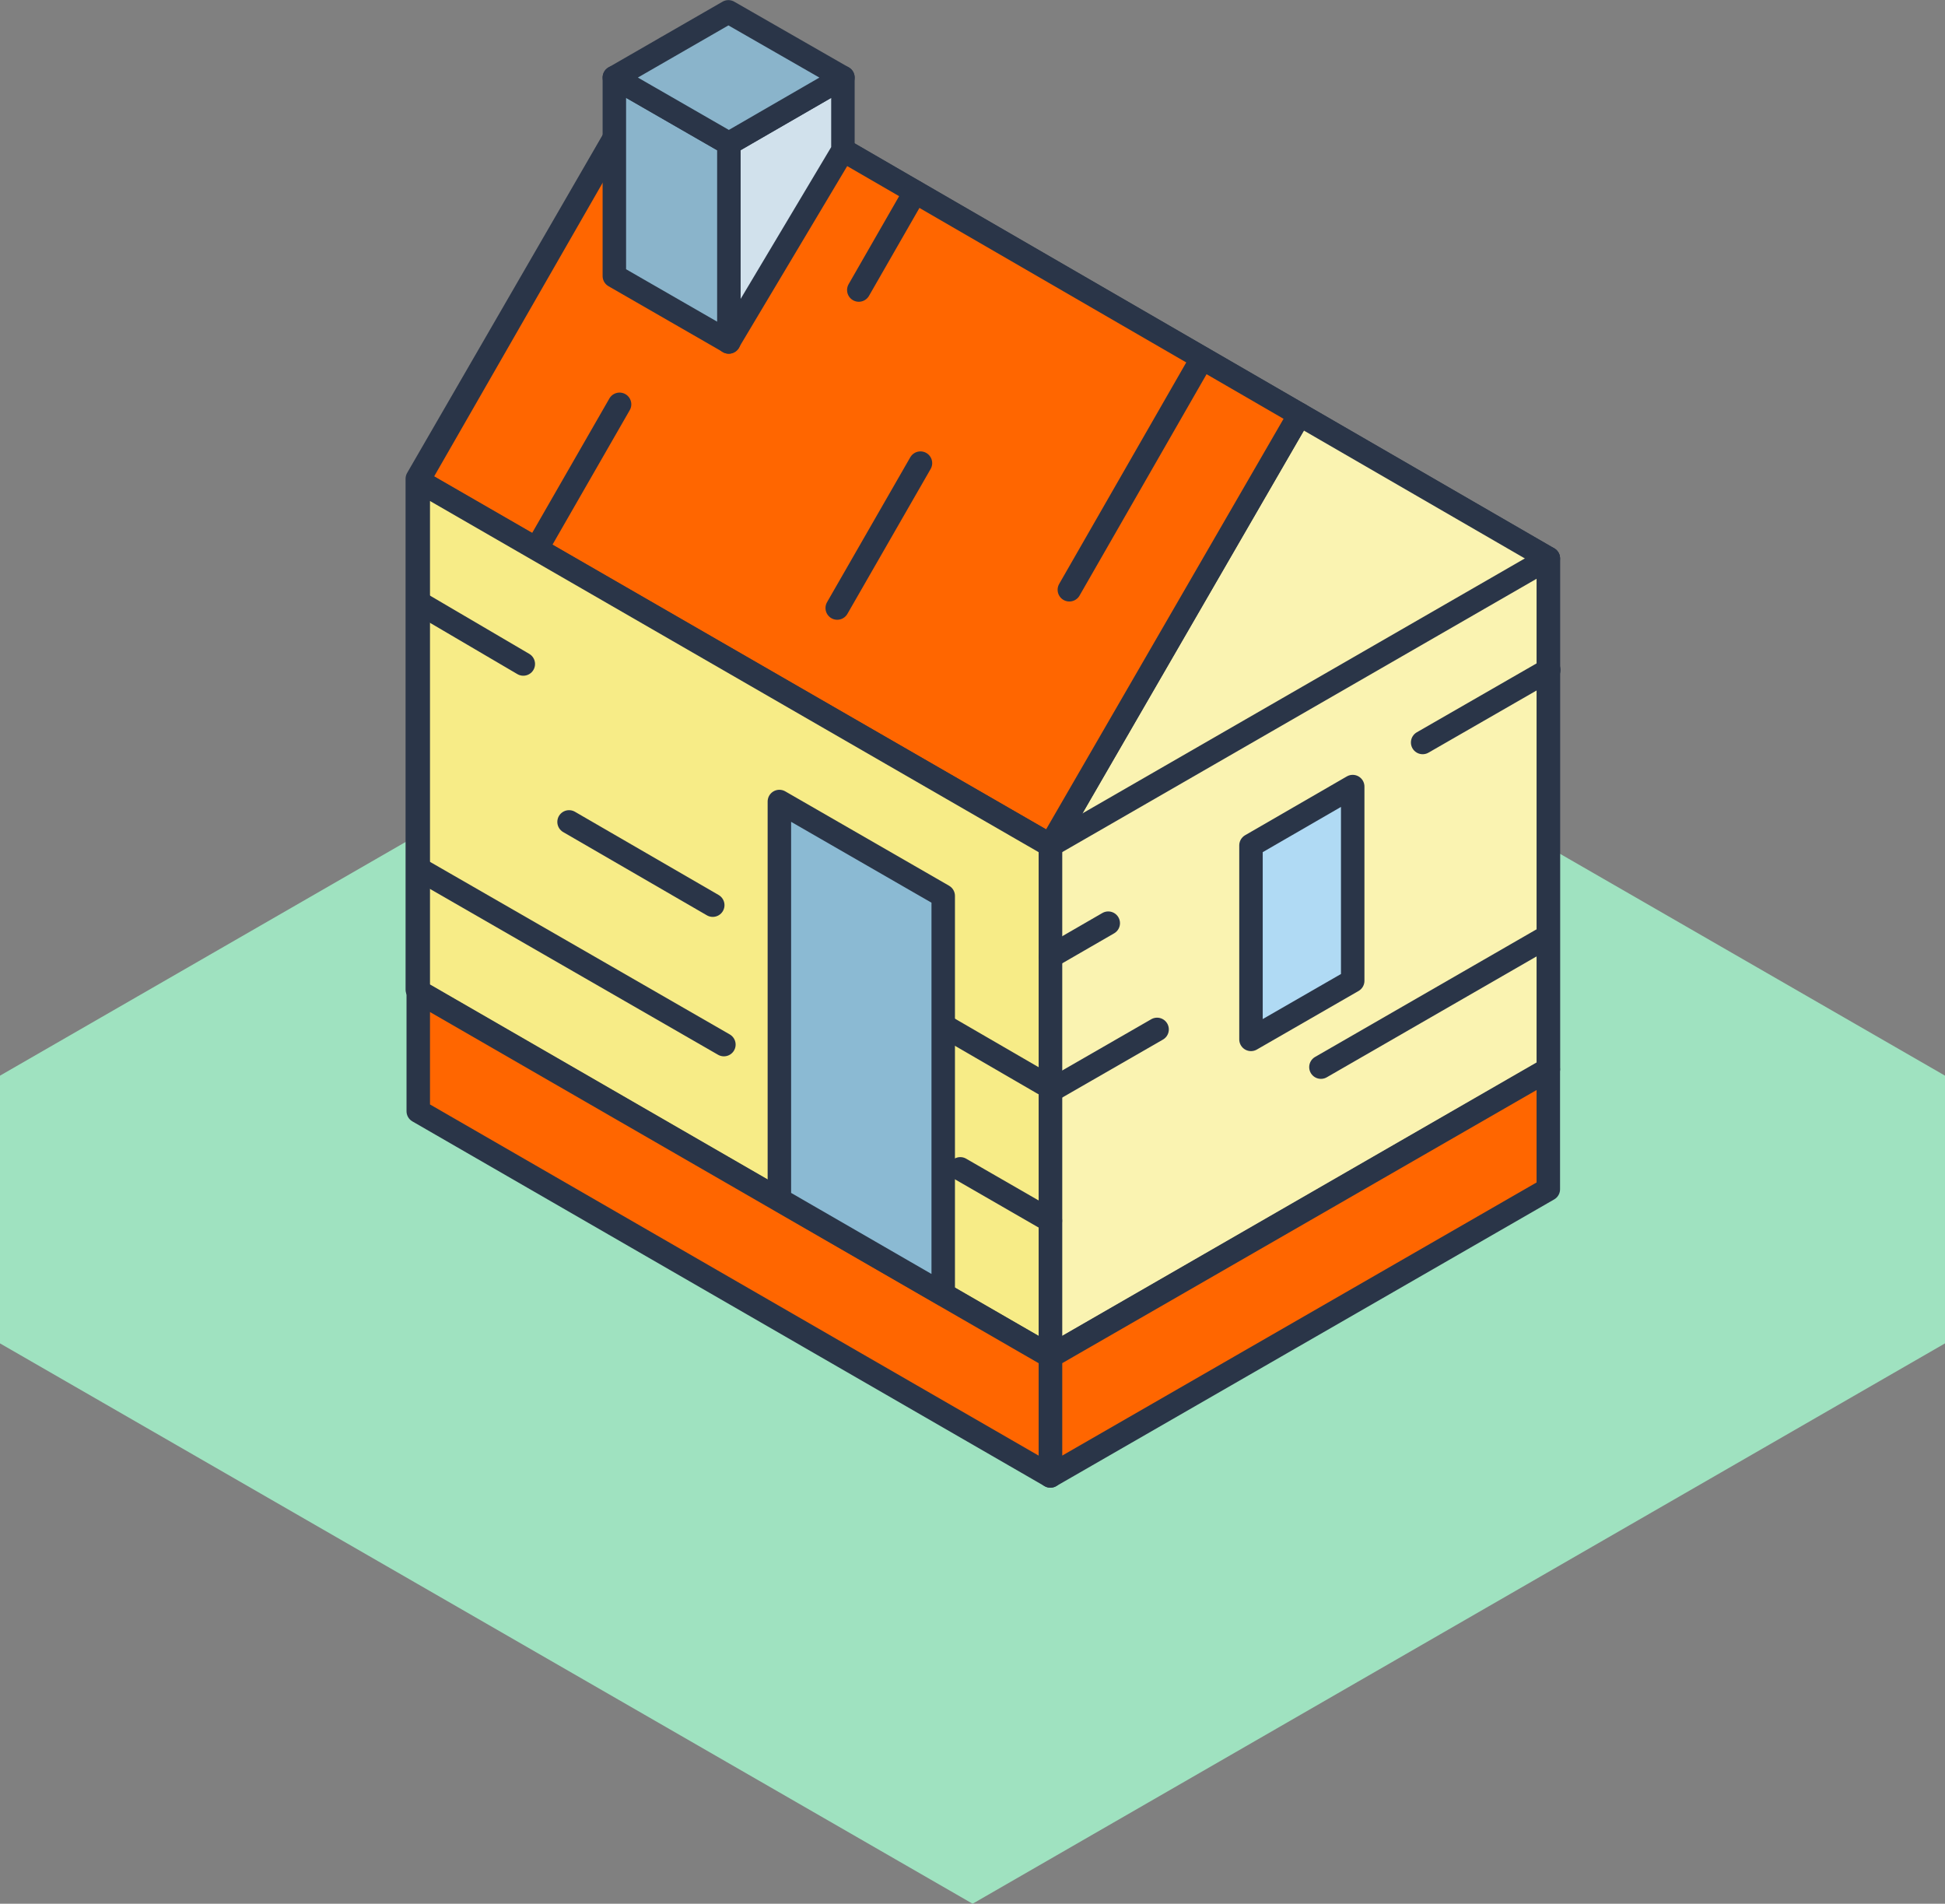
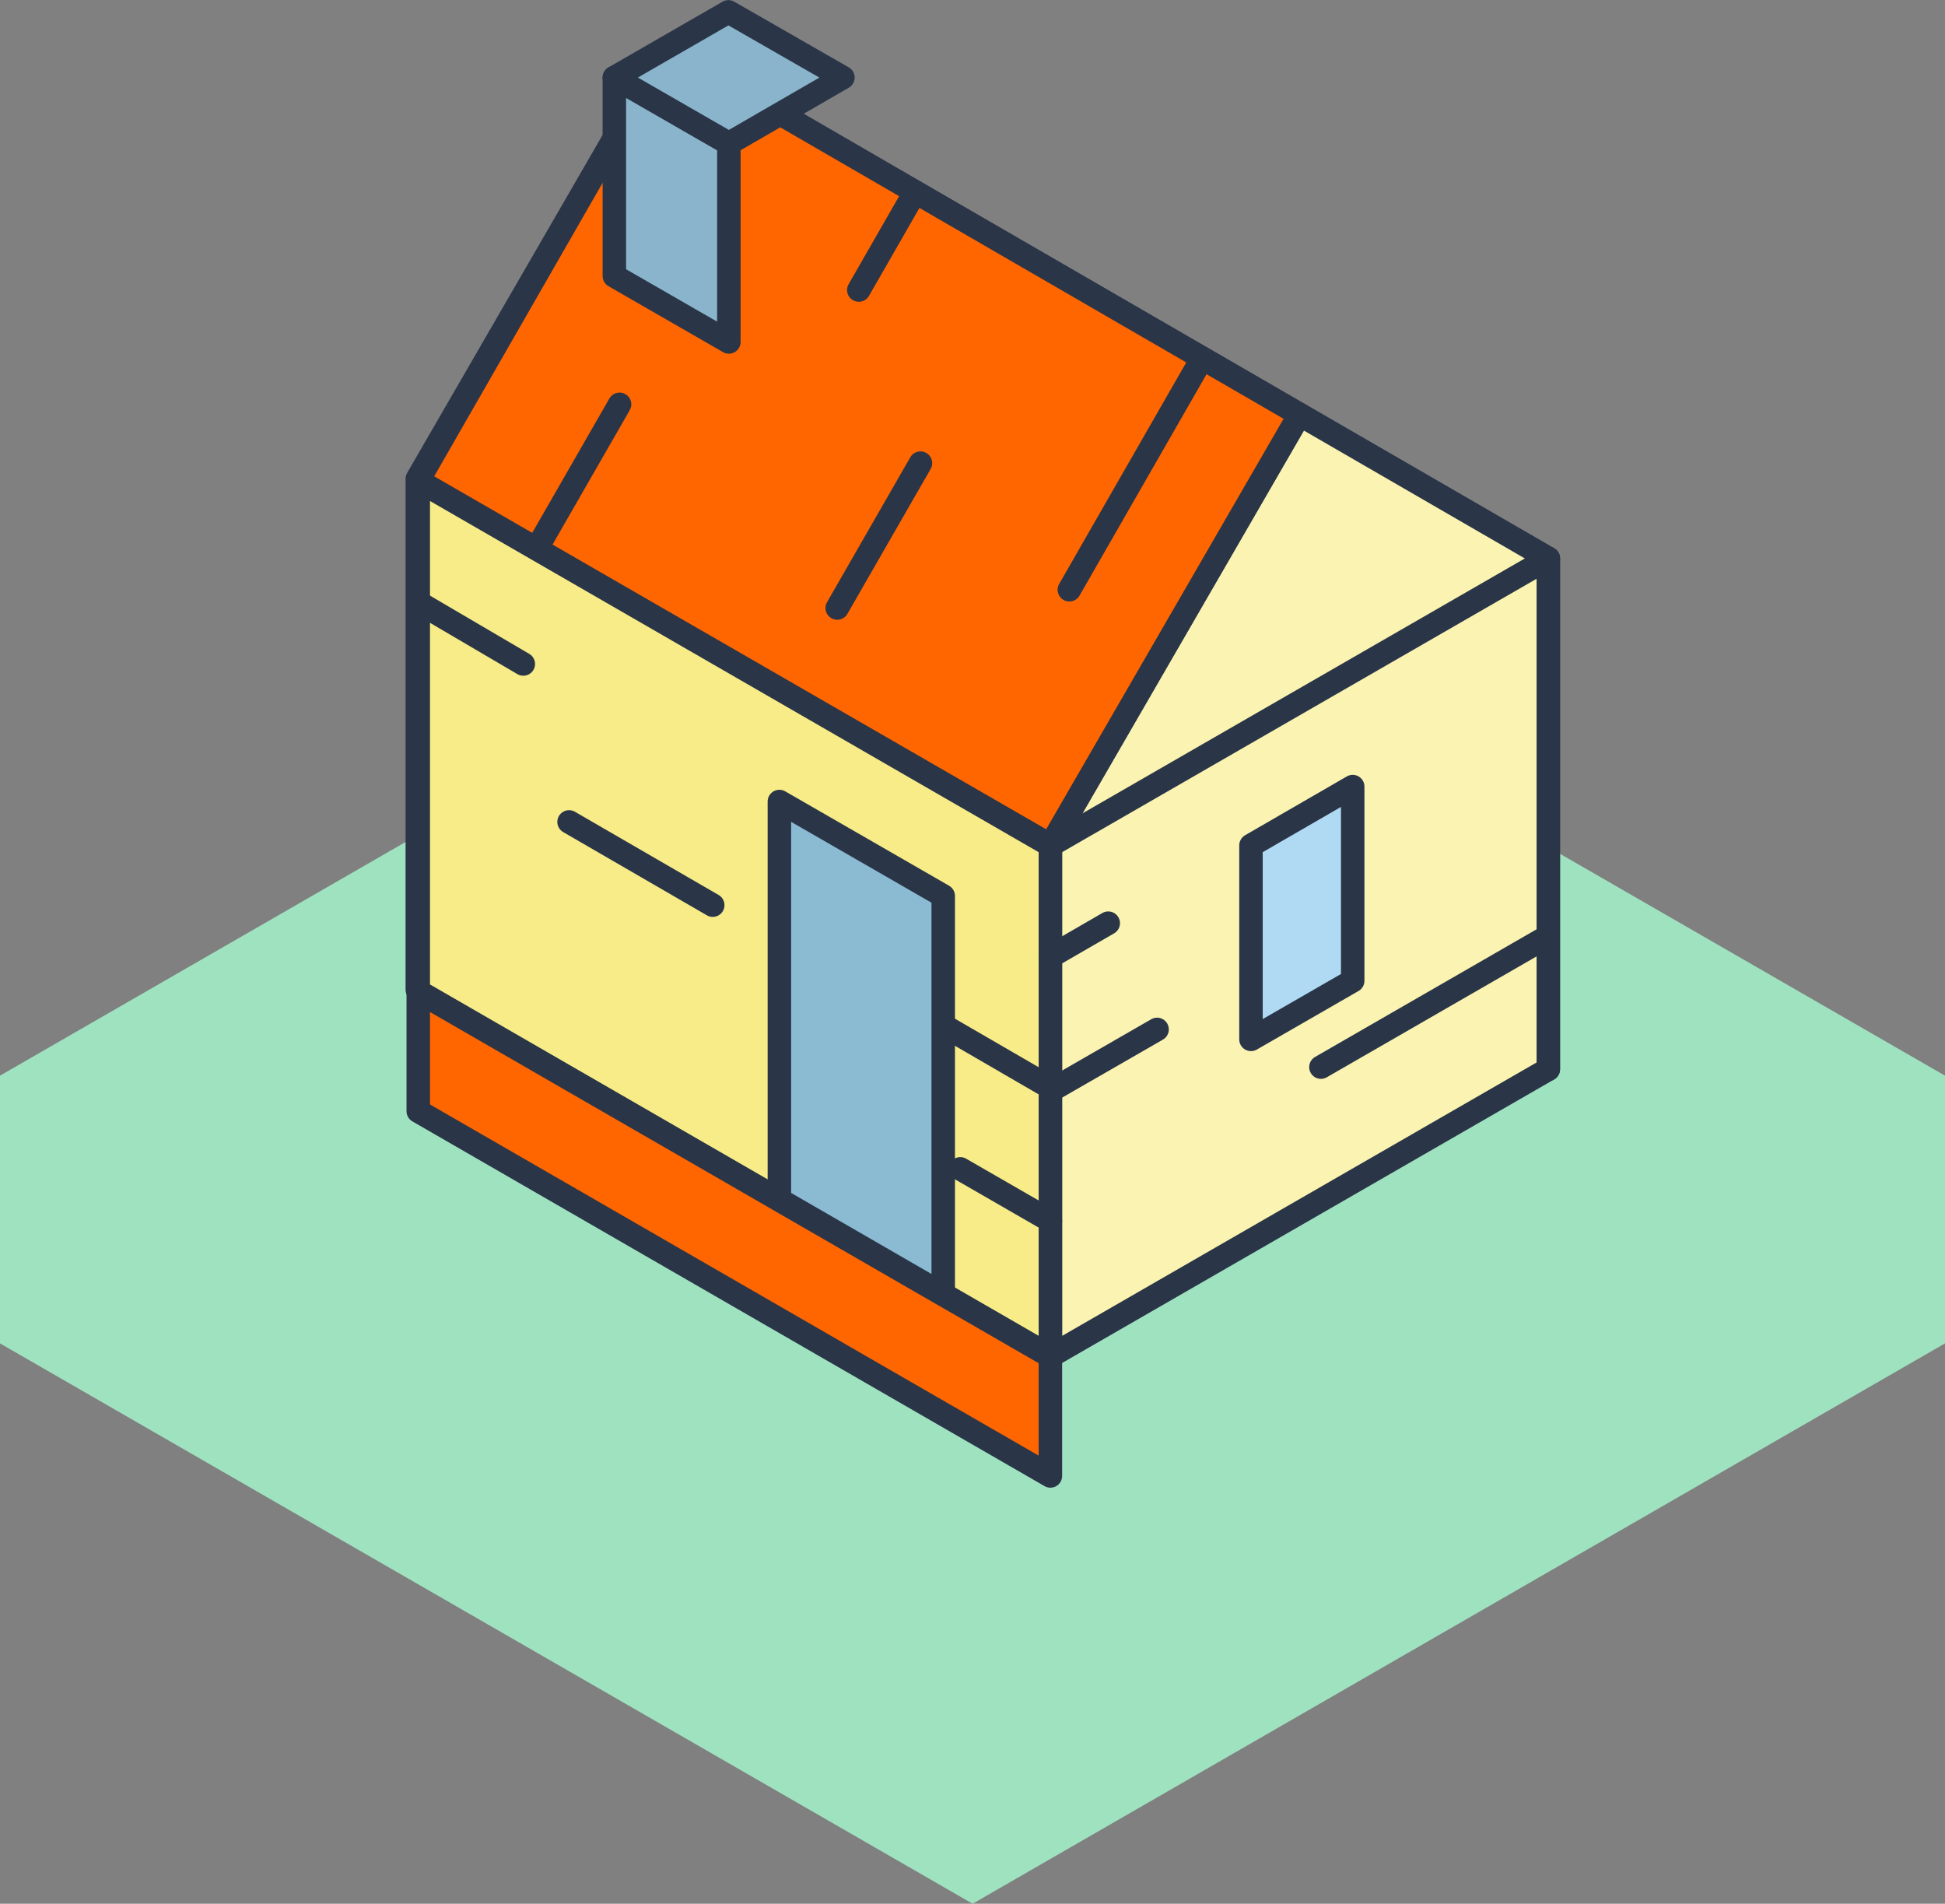
<svg xmlns="http://www.w3.org/2000/svg" viewBox="0 0 82.03 80.28">
  <rect x="0" y="0" width="82.03" height="80.28" fill="#808080" stroke="none" />
  <defs>
    <style>.cls-1{fill:#9fe2c0;}.cls-1,.cls-2,.cls-3,.cls-4,.cls-6,.cls-7,.cls-8,.cls-9{fill-rule:evenodd;}.cls-2{fill:#d1e1ec;}.cls-2,.cls-3,.cls-4,.cls-5,.cls-6,.cls-7,.cls-8,.cls-9{stroke:#2a3548;stroke-linecap:round;stroke-linejoin:round;stroke-width:0.99px;}.cls-3{fill:#faf3b1;}.cls-4{fill:#f60;}.cls-5{fill:none;}.cls-6{fill:#f7ec87;}.cls-7{fill:#8bbad3;}.cls-8{fill:#b0daf4;}.cls-9{fill:#8ab4cb;}</style>
  </defs>
  <title>FlatРесурс 11</title>
  <g id="Слой_2" data-name="Слой 2">
    <g id="Слой_1-2" data-name="Слой 1">
      <polygon class="cls-1" points="82.03 45.69 82.03 56.32 82.03 56.65 41.02 80.28 0 56.65 0 56.32 0 45.69 0 45.36 41.02 21.73 82.03 45.36 82.03 45.69 82.03 45.69" />
      <polygon class="cls-2" points="38.59 8.1 28.11 2.02 17.6 20.19 17.6 41.73 38.59 29.64 38.59 8.1 38.59 8.1" />
      <polygon class="cls-2" points="38.59 8.1 65.3 23.55 65.3 45.09 38.59 29.64 38.59 8.1 38.59 8.1" />
      <polygon class="cls-3" points="65.3 23.55 54.81 17.48 44.3 35.65 44.3 57.19 65.3 45.09 65.3 23.55 65.3 23.55" />
      <polygon class="cls-4" points="54.81 17.48 44.3 35.65 17.63 20.28 28.11 2.02 54.81 17.48 54.81 17.48" />
      <line class="cls-5" x1="36.22" y1="12.23" x2="38.59" y2="8.1" />
      <line class="cls-5" x1="35.31" y1="25.64" x2="38.82" y2="19.53" />
      <line class="cls-5" x1="22.62" y1="23.16" x2="26.13" y2="17.05" />
      <line class="cls-5" x1="45.1" y1="24.87" x2="50.7" y2="15.11" />
      <polygon class="cls-6" points="17.64 20.27 44.3 35.65 44.3 57.19 17.64 41.8 17.64 20.27 17.64 20.27" />
-       <polygon class="cls-2" points="35.55 3.27 30.73 6.05 30.73 14.42 35.55 6.34 35.55 3.27 35.55 3.27" />
-       <polygon class="cls-4" points="65.3 45.11 44.3 57.2 44.3 62.24 65.3 50.15 65.3 45.11 65.3 45.11" />
      <polygon class="cls-4" points="17.64 41.82 44.3 57.2 44.3 62.24 17.64 46.86 17.64 41.82 17.64 41.82" />
      <path class="cls-5" d="M44.3,35.65l21-12.1" />
      <path class="cls-5" d="M44.3,40.34l2.44-1.41" />
-       <path class="cls-5" d="M60,31.31l5.32-3.06" />
      <path class="cls-5" d="M44.3,46l4.5-2.59" />
      <path class="cls-5" d="M55.71,45l9.58-5.52" />
      <path class="cls-5" d="M22.07,28,17.64,25.4" />
      <path class="cls-5" d="M30.06,38.17,24,34.66" />
      <path class="cls-5" d="M44,45.69l-4-2.32" />
-       <path class="cls-5" d="M30.53,44.05,17.64,36.63" />
      <path class="cls-5" d="M44.3,51.48l-3.8-2.19" />
      <polygon class="cls-7" points="32.87 33.8 39.78 37.78 39.78 54.58 32.87 50.59 32.87 33.8 32.87 33.8" />
      <polygon class="cls-8" points="57.05 33.17 52.76 35.65 52.76 43.83 57.05 41.36 57.05 33.17 57.05 33.17" />
      <polygon class="cls-9" points="25.91 3.27 30.74 6.05 30.74 14.42 25.91 11.64 25.91 3.27 25.91 3.27" />
      <polygon class="cls-9" points="30.72 0.5 35.55 3.27 30.74 6.05 25.91 3.27 30.72 0.5 30.72 0.5" />
    </g>
  </g>
</svg>